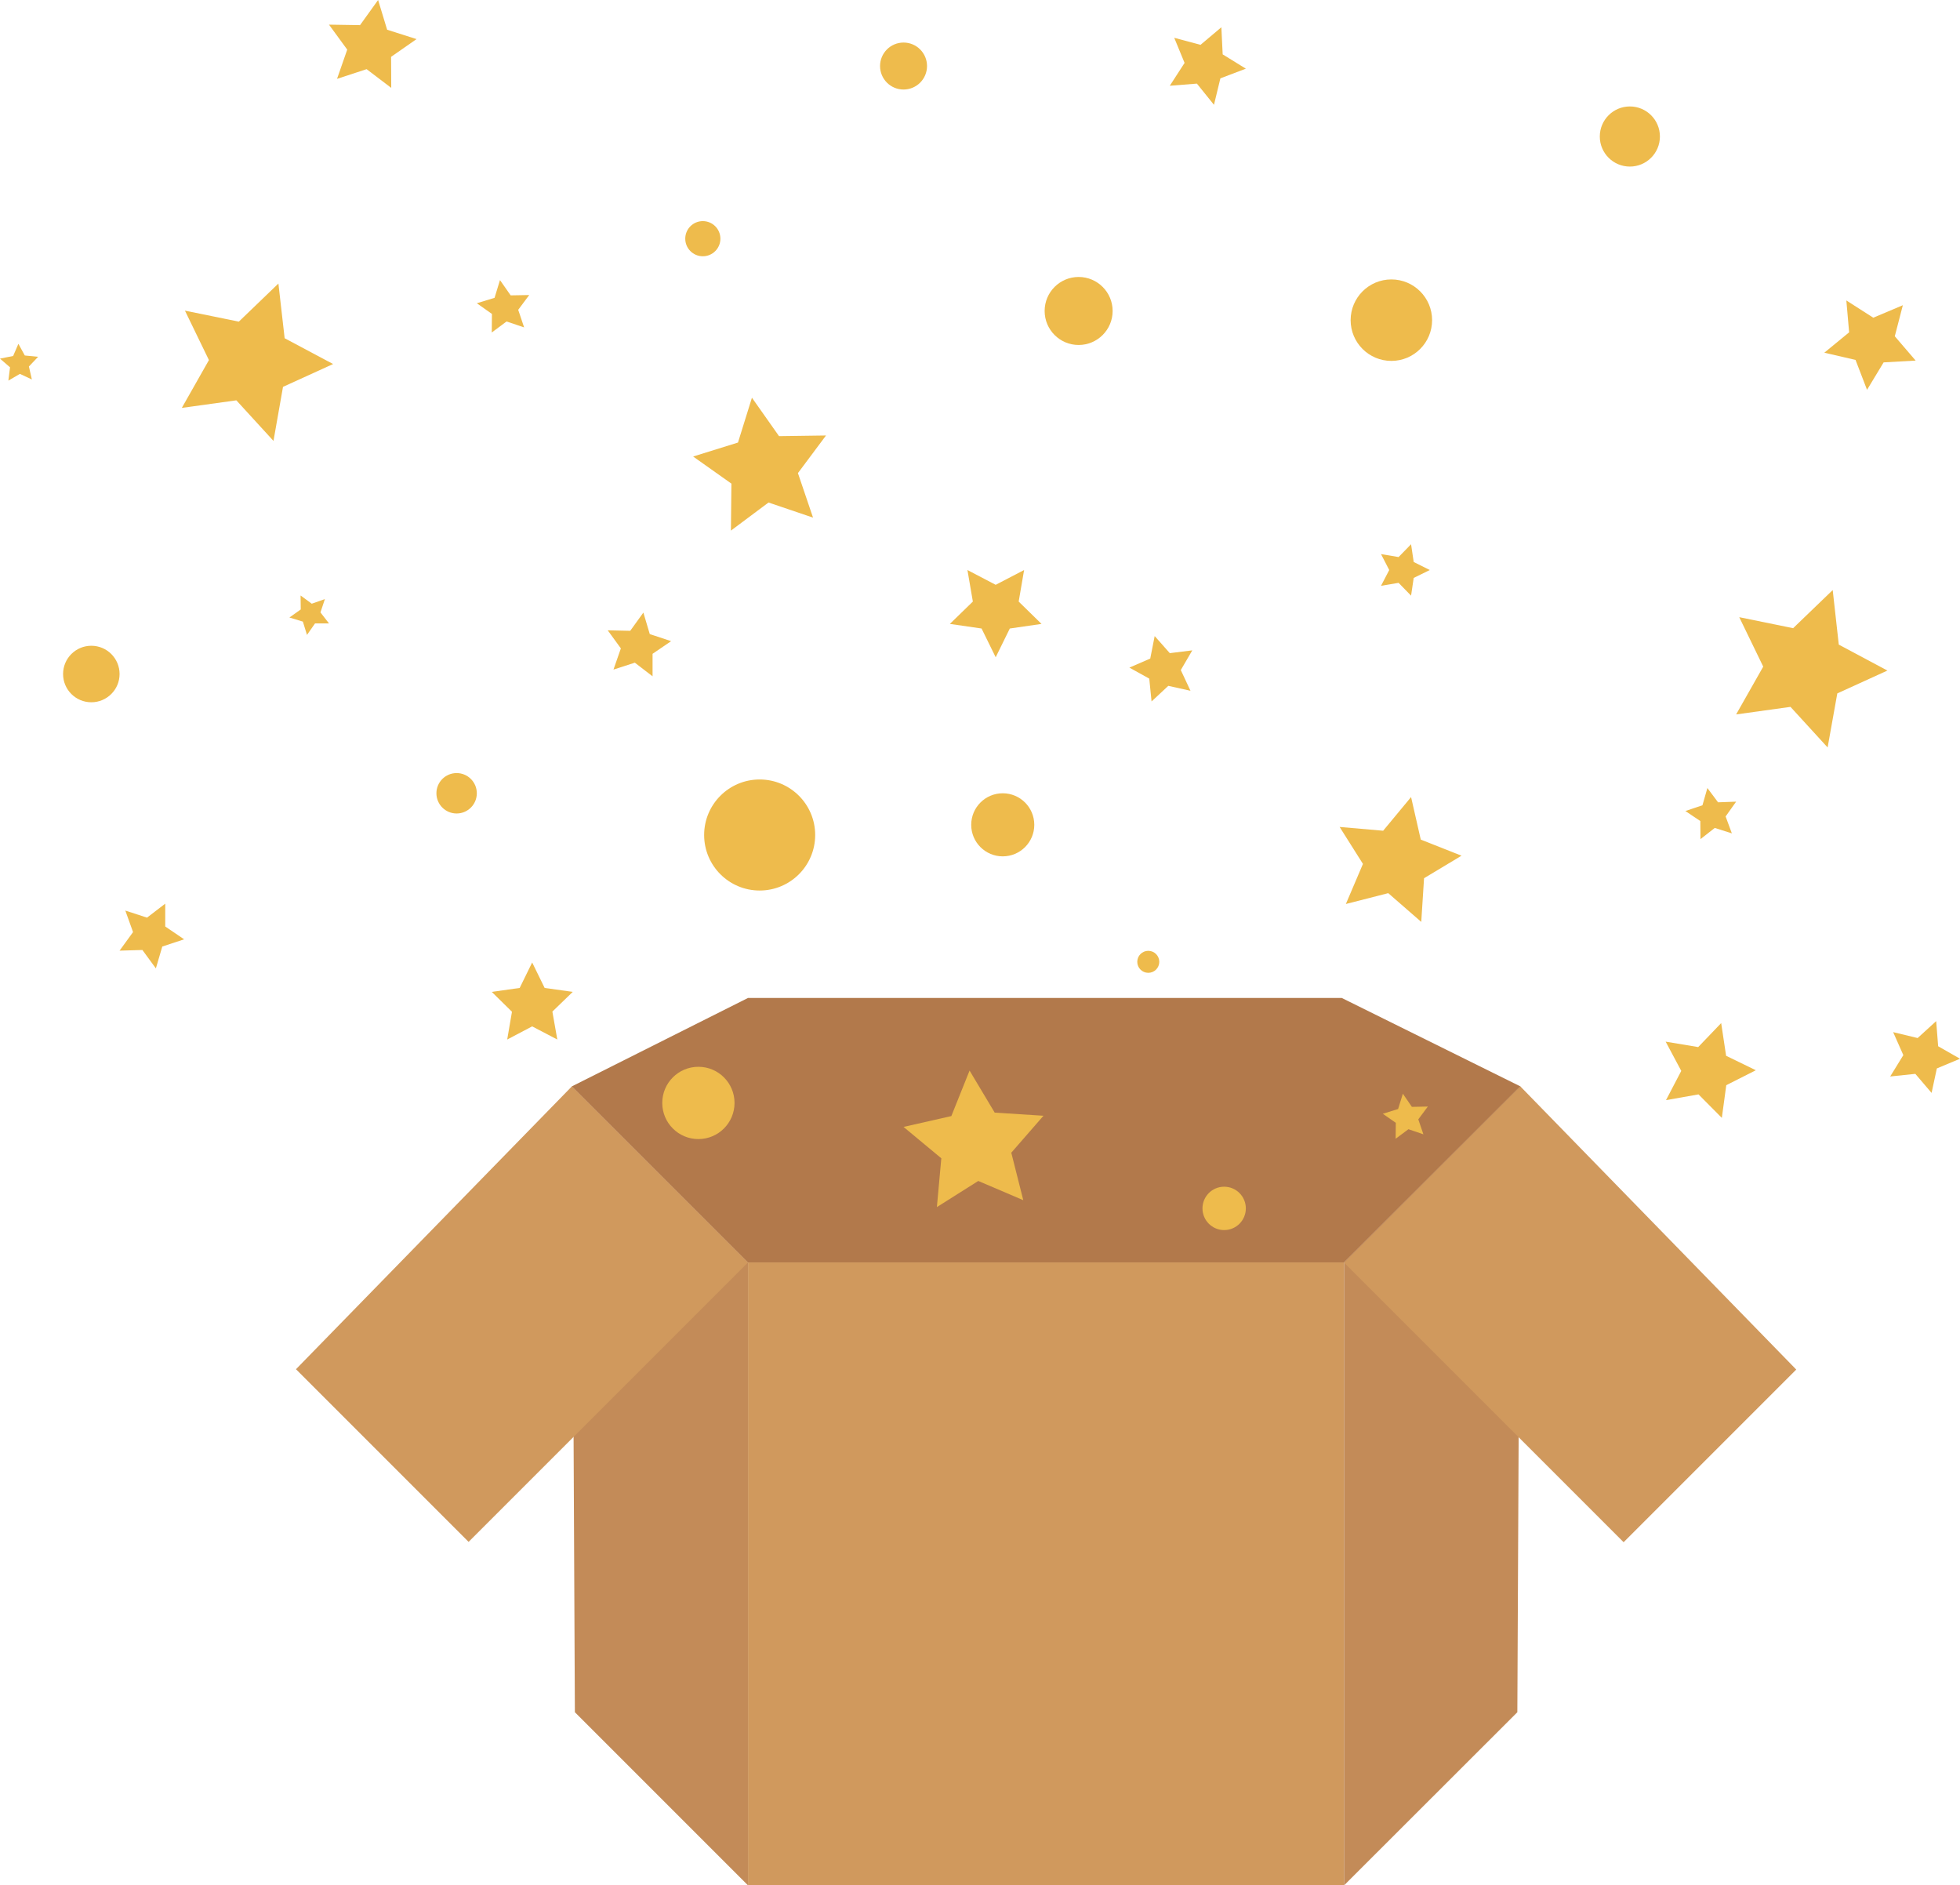
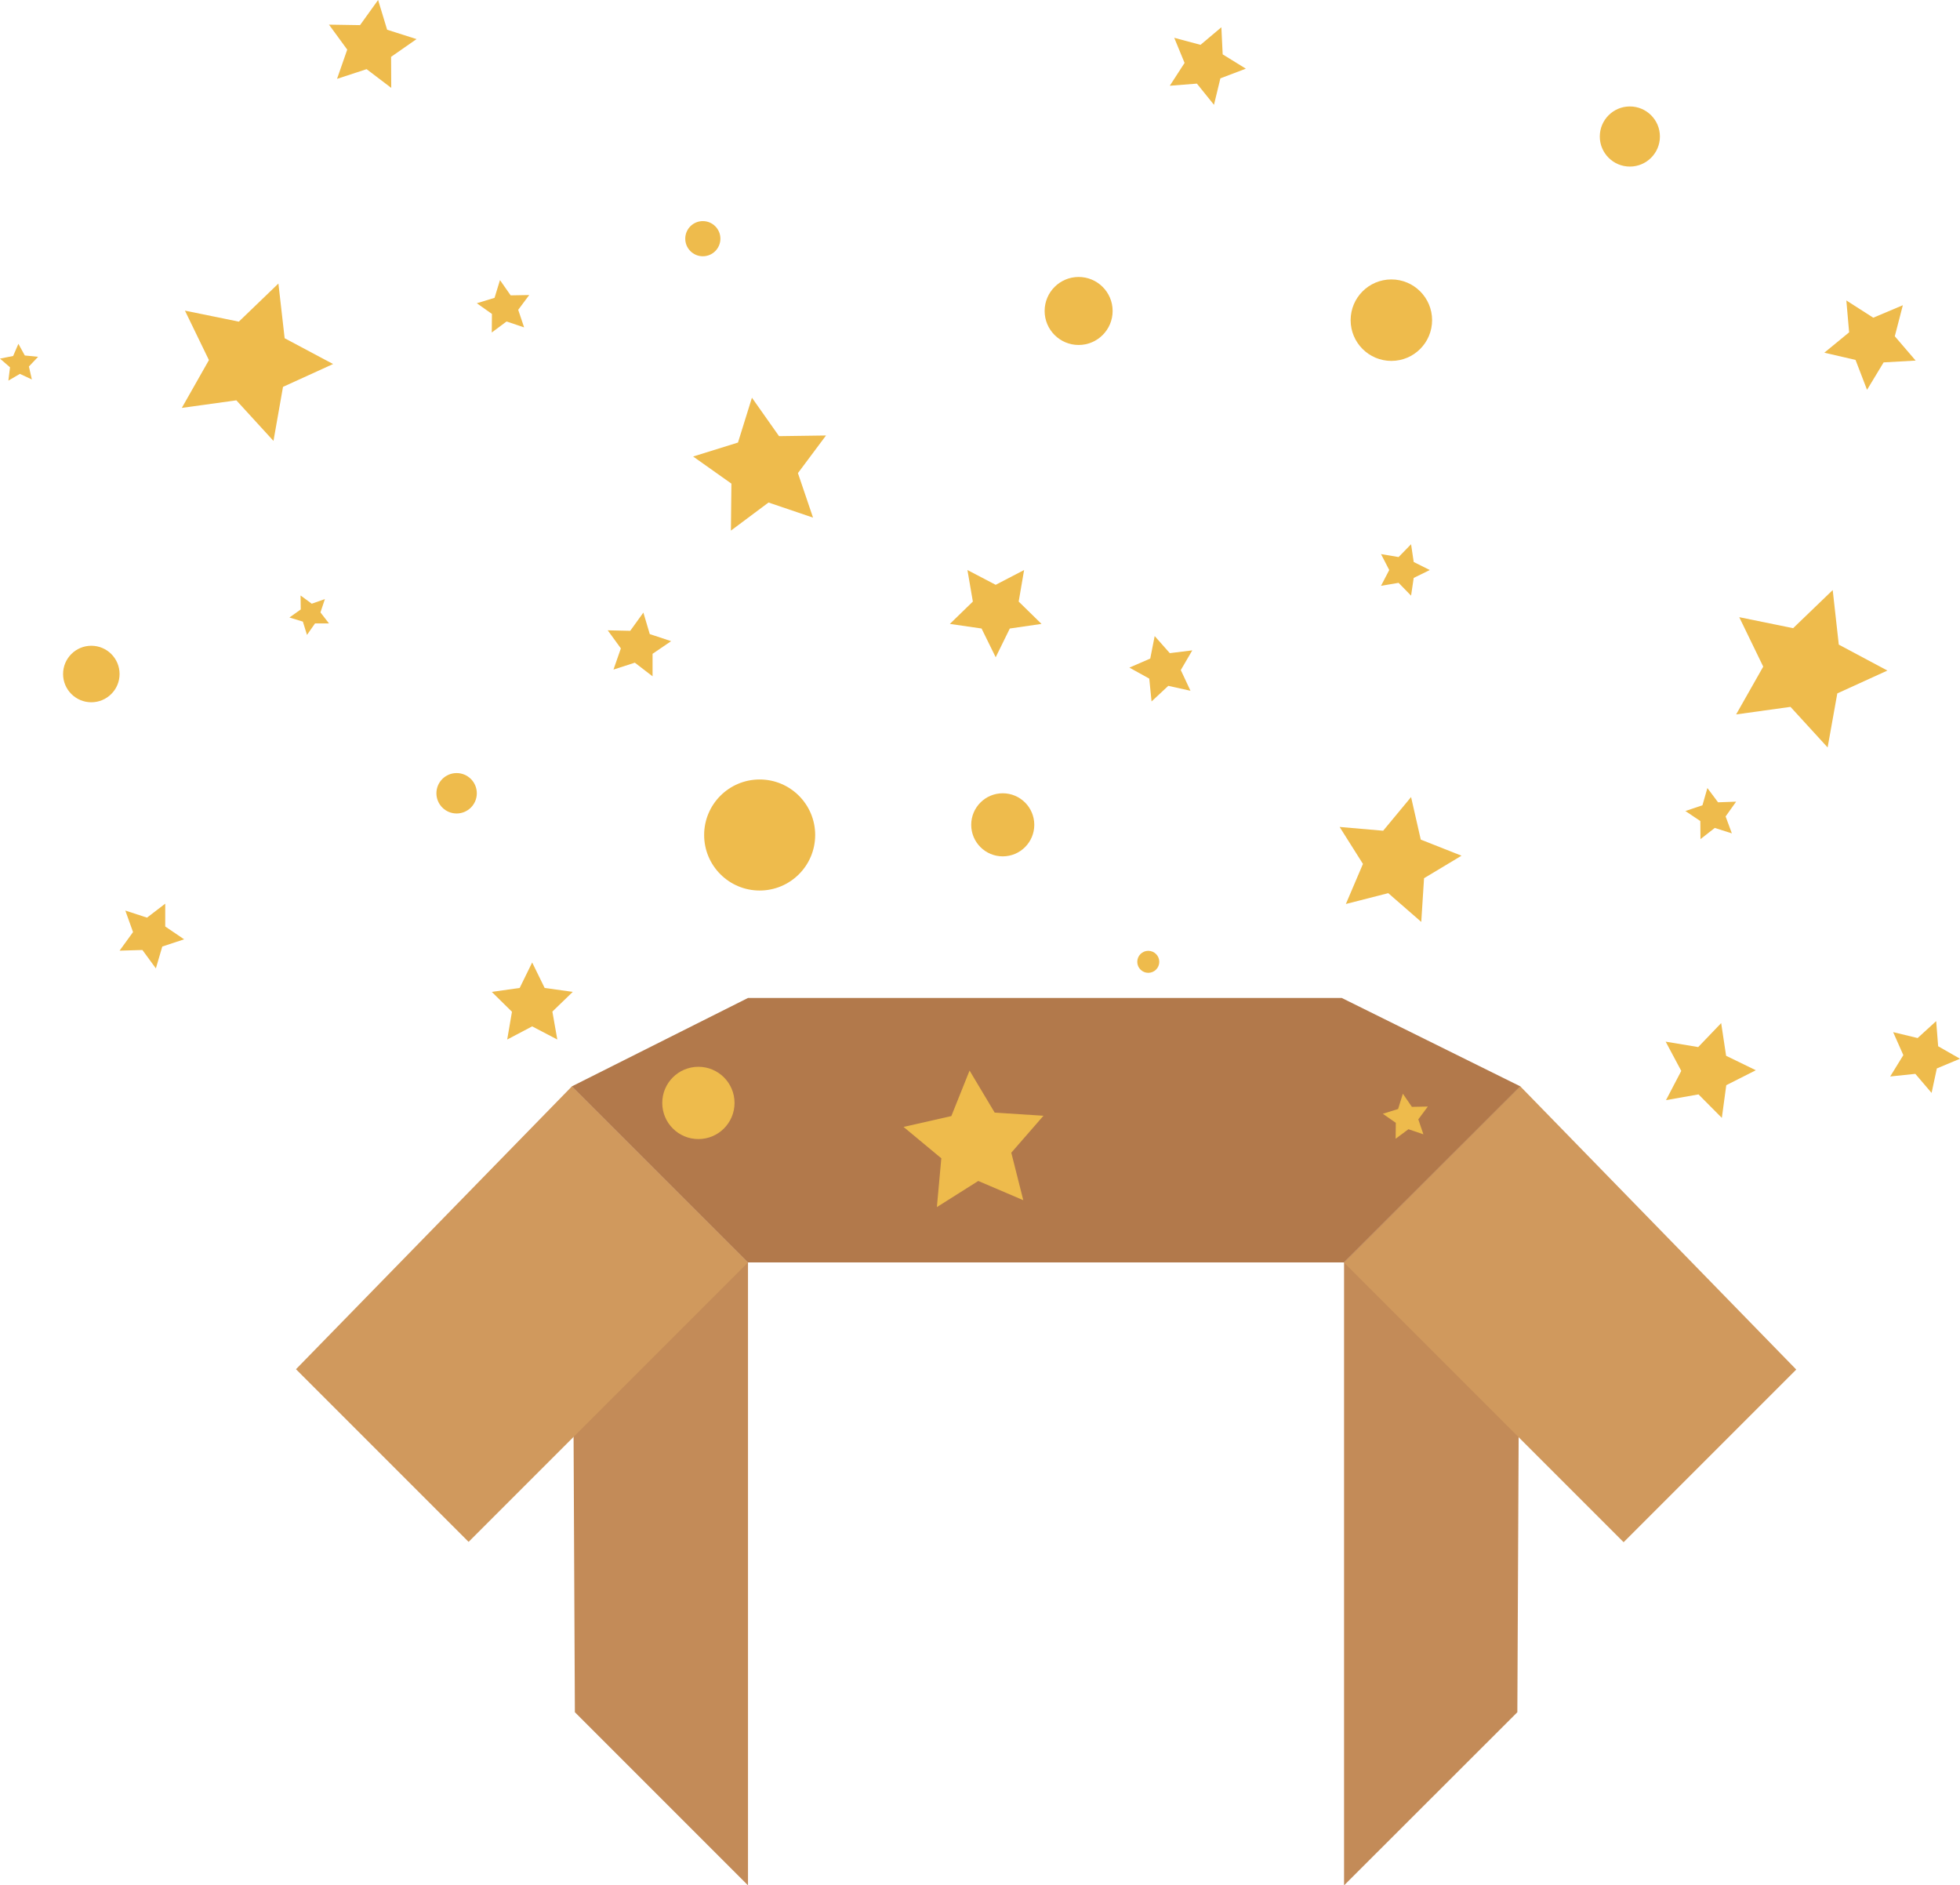
<svg xmlns="http://www.w3.org/2000/svg" viewBox="0 0 119.33 114.77">
  <defs>
    <style>
      .cls-1 {
        fill: #d0995d;
      }

      .cls-2 {
        fill: #c38b58;
      }

      .cls-3 {
        fill: #b2794b;
      }

      .cls-4 {
        fill: #eebb4c;
      }
    </style>
  </defs>
  <title>unlimited</title>
  <g id="Layer_3" data-name="Layer 3">
    <g>
-       <rect class="cls-1" x="45.54" y="76.85" width="36.29" height="37.93" />
      <polygon class="cls-2" points="92.56 66.13 81.83 76.85 81.83 114.77 92.38 104.23 92.56 66.13" />
      <polygon class="cls-2" points="34.82 66.13 45.54 76.85 45.54 114.77 35 104.23 34.82 66.13" />
      <polygon class="cls-1" points="45.54 76.85 28.53 93.86 18.02 83.35 34.82 66.13 45.54 76.85" />
      <polygon class="cls-1" points="81.83 76.86 98.85 93.88 109.36 83.37 92.56 66.13 81.83 76.86" />
      <polygon class="cls-3" points="34.82 66.13 45.54 76.85 81.83 76.85 92.56 66.13 81.69 60.75 45.54 60.75 34.82 66.13" />
    </g>
    <circle class="cls-4" cx="61.05" cy="50.21" r="1.92" />
    <circle class="cls-4" cx="46.25" cy="50.83" r="3.38" />
    <polygon class="cls-4" points="86.53 56.12 84.52 54.37 81.94 55.03 82.98 52.59 81.56 50.34 84.21 50.57 85.91 48.52 86.5 51.11 88.98 52.09 86.7 53.46 86.53 56.12" />
    <polygon class="cls-4" points="104.83 68.05 103.41 66.62 101.43 66.97 102.36 65.19 101.41 63.41 103.39 63.74 104.79 62.28 105.09 64.27 106.9 65.15 105.1 66.06 104.83 68.05" />
    <polygon class="cls-4" points="117.6 66.53 116.61 65.37 115.08 65.53 115.88 64.23 115.26 62.83 116.75 63.19 117.88 62.16 118 63.69 119.33 64.45 117.92 65.04 117.6 66.53" />
    <polygon class="cls-4" points="86.66 69.05 85.75 68.74 84.97 69.32 84.98 68.35 84.19 67.8 85.12 67.51 85.41 66.58 85.96 67.38 86.93 67.36 86.35 68.14 86.66 69.05" />
    <polygon class="cls-4" points="62.3 73.06 59.56 71.89 57.04 73.48 57.31 70.51 55.01 68.6 57.92 67.94 59.03 65.17 60.56 67.73 63.53 67.92 61.57 70.17 62.3 73.06" />
    <polygon class="cls-4" points="72.48 42.05 71.13 41.75 70.11 42.7 69.97 41.31 68.76 40.64 70.03 40.09 70.3 38.72 71.22 39.76 72.59 39.59 71.89 40.79 72.48 42.05" />
    <polygon class="cls-4" points="87.05 34.7 86.07 35.18 85.91 36.26 85.15 35.48 84.08 35.66 84.58 34.7 84.08 33.73 85.15 33.91 85.91 33.13 86.07 34.21 87.05 34.7" />
    <polygon class="cls-4" points="49.5 31.51 46.79 30.59 44.5 32.3 44.53 29.44 42.2 27.79 44.93 26.94 45.78 24.21 47.43 26.55 50.29 26.51 48.58 28.8 49.5 31.51" />
    <polygon class="cls-4" points="39.73 41.17 38.65 40.34 37.35 40.76 37.8 39.47 37 38.37 38.37 38.4 39.17 37.29 39.56 38.6 40.86 39.03 39.73 39.8 39.73 41.17" />
    <polygon class="cls-4" points="33.93 63.28 32.4 62.48 30.88 63.28 31.17 61.59 29.94 60.38 31.64 60.14 32.4 58.59 33.16 60.14 34.87 60.38 33.63 61.58 33.93 63.28" />
    <polygon class="cls-4" points="20.03 37.95 19.18 37.95 18.69 38.65 18.44 37.84 17.62 37.59 18.31 37.1 18.3 36.25 18.98 36.75 19.78 36.47 19.51 37.28 20.03 37.95" />
    <polygon class="cls-4" points="1.94 23.1 1.21 22.76 0.51 23.17 0.61 22.36 0 21.83 0.8 21.67 1.12 20.93 1.51 21.64 2.32 21.72 1.76 22.31 1.94 23.1" />
    <polygon class="cls-4" points="11.21 57.18 9.88 57.62 9.49 58.95 8.67 57.83 7.28 57.87 8.1 56.74 7.63 55.43 8.95 55.86 10.06 55.01 10.06 56.4 11.21 57.18" />
    <polygon class="cls-4" points="16.65 26.84 14.39 24.37 11.07 24.83 12.72 21.92 11.26 18.91 14.54 19.58 16.95 17.26 17.33 20.59 20.28 22.16 17.23 23.55 16.65 26.84" />
    <polygon class="cls-4" points="31.91 19.93 30.84 19.57 29.94 20.24 29.95 19.11 29.03 18.46 30.11 18.13 30.44 17.05 31.09 17.98 32.22 17.96 31.55 18.86 31.91 19.93" />
    <polygon class="cls-4" points="60.62 40.01 59.76 38.26 57.83 37.98 59.23 36.62 58.9 34.7 60.62 35.6 62.35 34.7 62.02 36.62 63.41 37.98 61.48 38.26 60.62 40.01" />
    <polygon class="cls-4" points="73.91 6.38 72.87 5.09 71.22 5.22 72.12 3.83 71.49 2.3 73.09 2.73 74.36 1.66 74.44 3.31 75.85 4.18 74.3 4.77 73.91 6.38" />
    <polygon class="cls-4" points="23.82 5.35 22.32 4.21 20.52 4.8 21.14 3.02 20.03 1.5 21.92 1.53 23.02 0 23.57 1.81 25.36 2.38 23.81 3.46 23.82 5.35" />
    <circle class="cls-4" cx="65.67" cy="18.93" r="2.07" />
    <circle class="cls-4" cx="84.71" cy="19.49" r="2.48" />
-     <circle class="cls-4" cx="74.53" cy="73.56" r="1.32" />
    <circle class="cls-4" cx="69.91" cy="58.55" r="0.67" />
    <circle class="cls-4" cx="42.52" cy="67.14" r="2.2" />
    <circle class="cls-4" cx="27.8" cy="48.29" r="1.23" />
    <circle class="cls-4" cx="42.79" cy="14.53" r="1.07" />
    <circle class="cls-4" cx="5.56" cy="41.03" r="1.72" />
-     <circle class="cls-4" cx="55.01" cy="4.02" r="1.43" />
    <polygon class="cls-4" points="103.53 51.08 103.52 49.98 102.61 49.37 103.65 49.02 103.95 47.97 104.6 48.84 105.7 48.8 105.06 49.7 105.44 50.73 104.4 50.4 103.53 51.08" />
    <polygon class="cls-4" points="111.07 21.47 112.58 20.23 112.41 18.29 114.05 19.34 115.85 18.58 115.36 20.47 116.63 21.95 114.68 22.06 113.67 23.73 112.97 21.91 111.07 21.47" />
    <circle class="cls-4" cx="99.23" cy="8.31" r="1.83" />
    <polygon class="cls-4" points="111.27 45.5 109.01 43.03 105.7 43.49 107.35 40.58 105.89 37.57 109.17 38.24 111.58 35.92 111.95 39.24 114.91 40.82 111.86 42.21 111.27 45.5" />
  </g>
</svg>